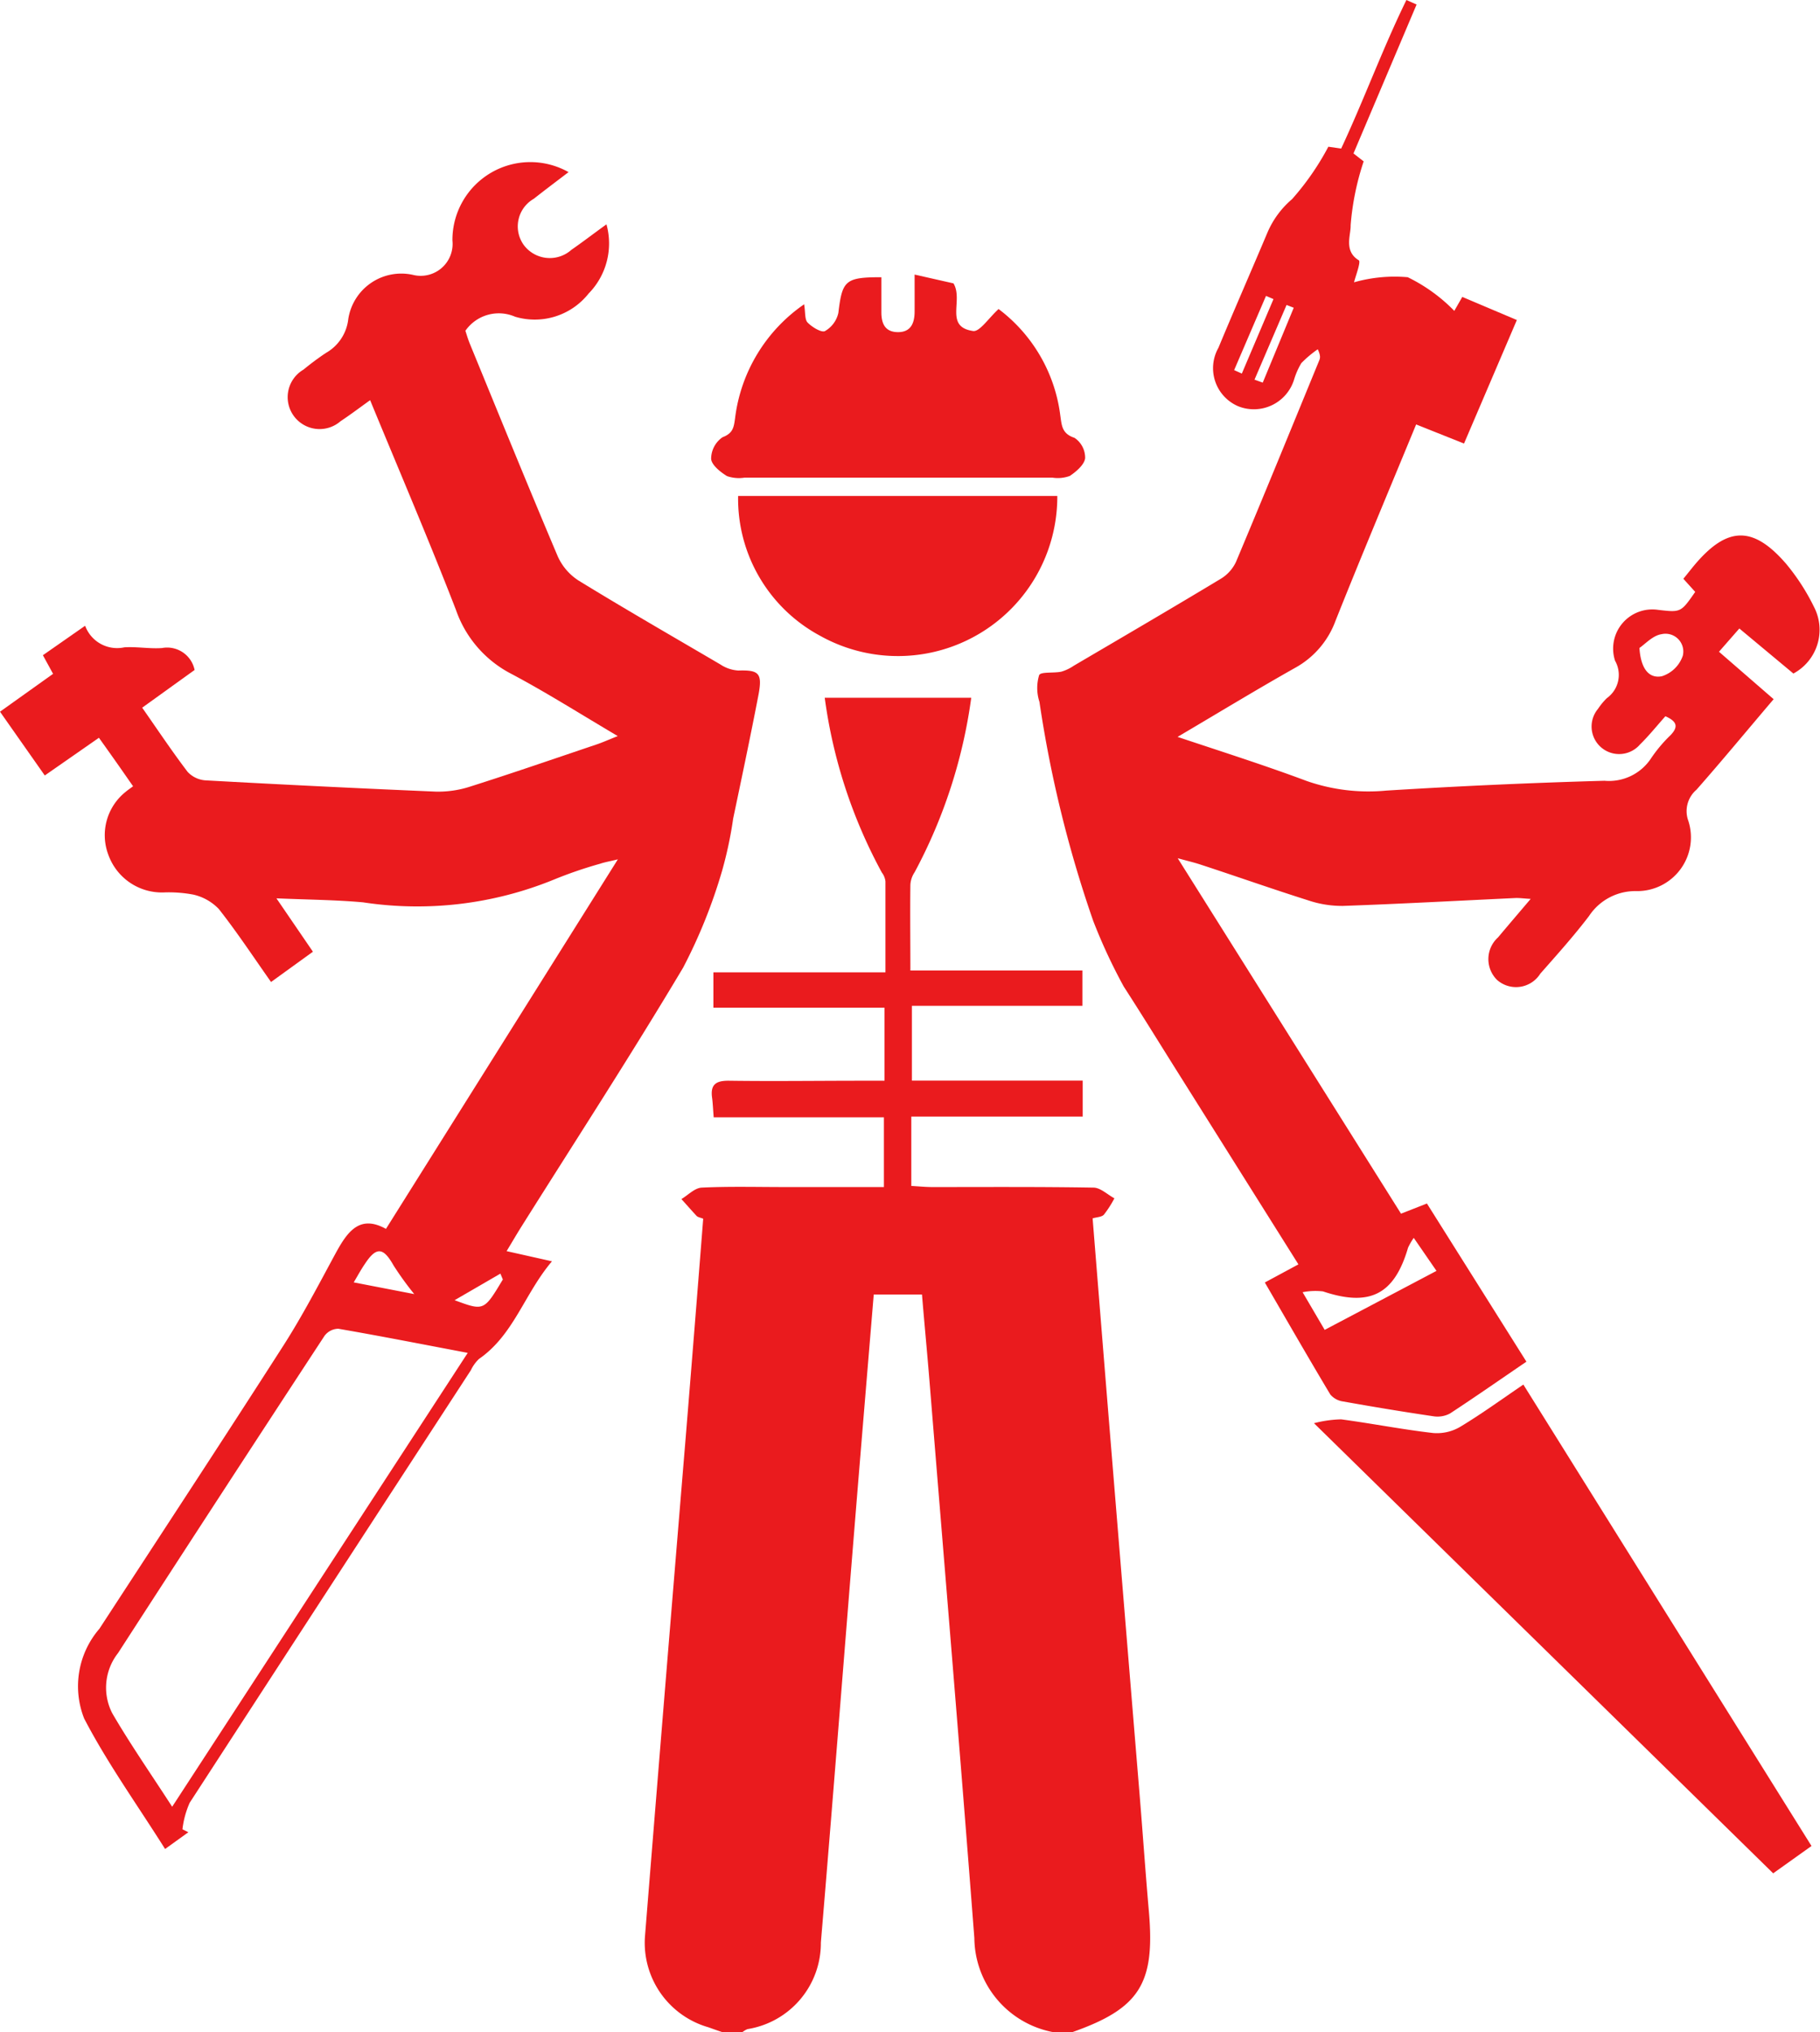
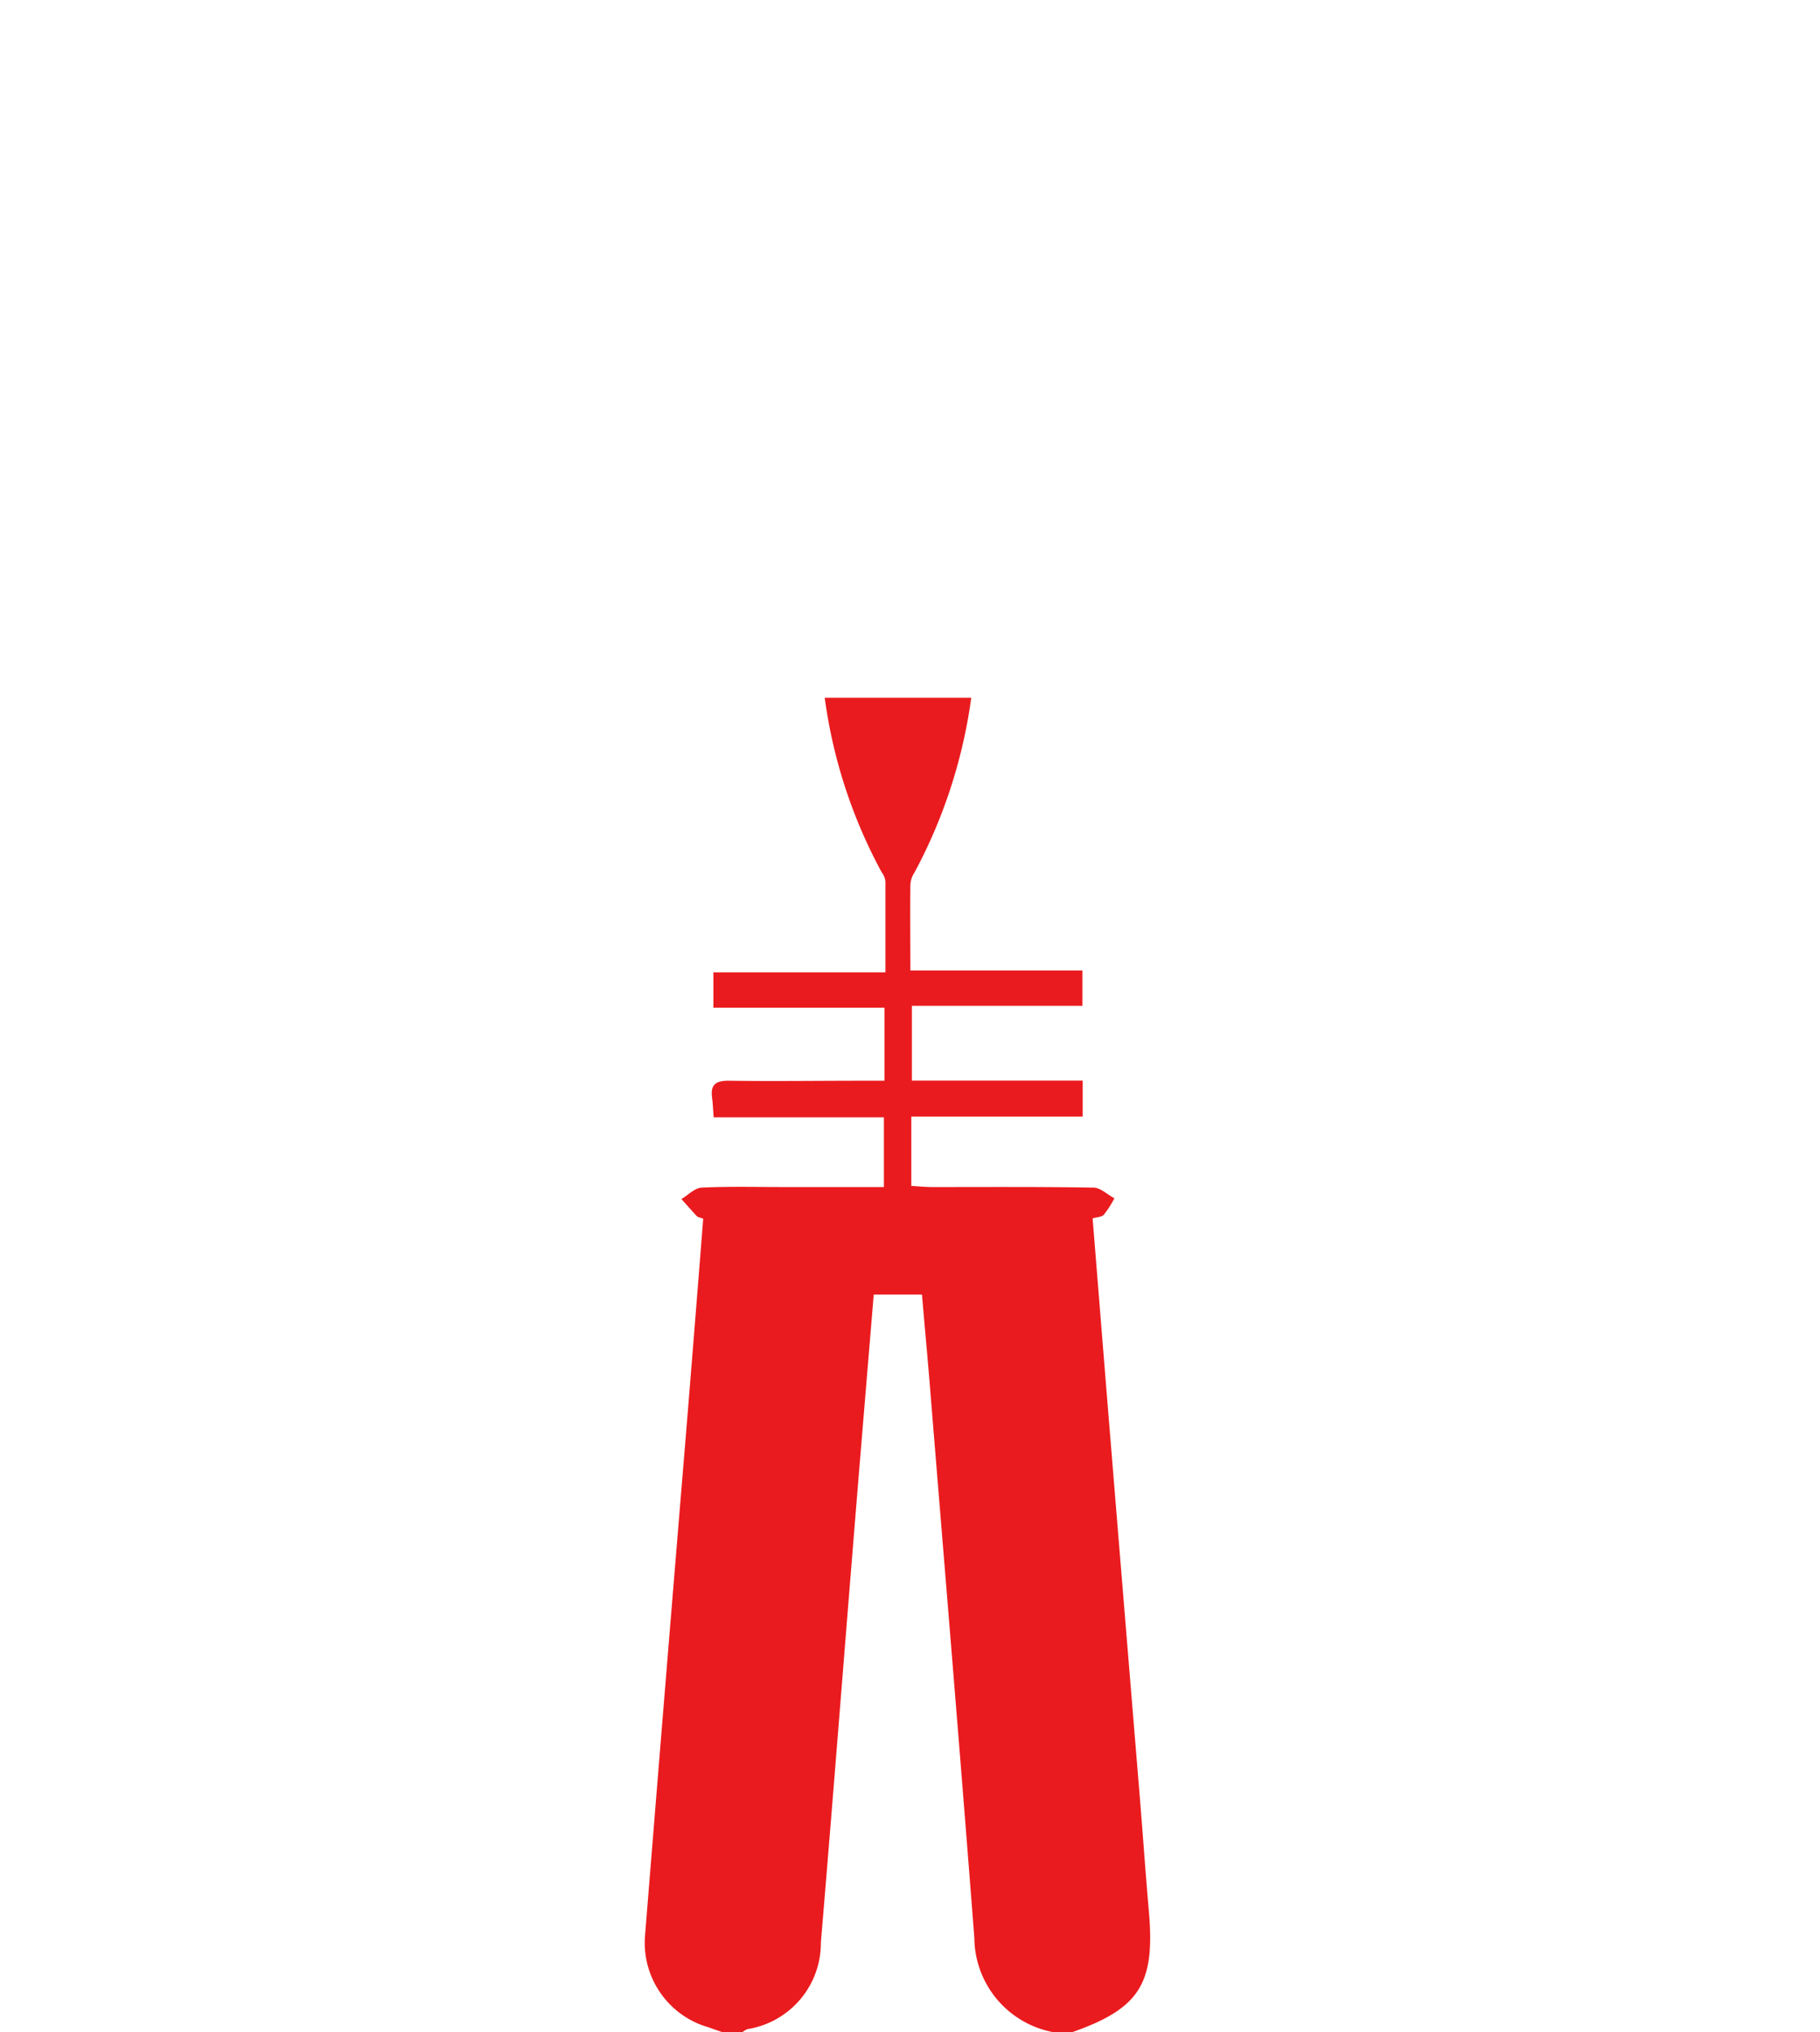
<svg xmlns="http://www.w3.org/2000/svg" width="35.763" height="39.932" viewBox="0 0 35.763 39.932">
  <g id="Group_44967" data-name="Group 44967" transform="translate(-353.049 -109.502)">
    <path id="Path_83954" data-name="Path 83954" d="M516.836,311.378c-.1-.032-.192-.066-.289-.1a1.727,1.727,0,0,1-1.243-1.776q.394-4.9.8-9.8.176-2.156.345-4.31c-.058-.023-.1-.028-.128-.053-.1-.108-.2-.222-.3-.333.132-.079.261-.219.4-.225.545-.026,1.092-.011,1.639-.011H520V293.4h-3.345c-.013-.163-.017-.277-.032-.388-.036-.262.083-.334.333-.331.871.012,1.743,0,2.615,0h.441v-1.436h-3.363v-.694h3.381c0-.626,0-1.207,0-1.787a.348.348,0,0,0-.071-.174,9.948,9.948,0,0,1-1.122-3.434h2.879a10.122,10.122,0,0,1-1.113,3.429.486.486,0,0,0-.083.248c-.007.545,0,1.09,0,1.682H523.9v.694H520.55v1.47h3.356v.706h-3.368v1.363c.143.008.281.022.418.022,1.054,0,2.108-.007,3.161.011.138,0,.275.137.412.21a2.134,2.134,0,0,1-.206.321c-.043.048-.138.048-.222.073.114,1.416.226,2.815.34,4.213q.294,3.6.59,7.193c.06.739.111,1.478.176,2.217.123,1.413-.183,1.9-1.5,2.365h-.39a1.9,1.9,0,0,1-1.54-1.847c-.281-3.655-.586-7.308-.883-10.961-.046-.564-.1-1.128-.146-1.683H519.8c-.131,1.579-.261,3.133-.387,4.687-.218,2.682-.426,5.365-.652,8.046a1.711,1.711,0,0,1-1.441,1.7.4.4,0,0,0-.1.059Z" transform="translate(-149.582 -161.944)" fill="#ea1b1e" />
-     <path id="Path_83955" data-name="Path 83955" d="M621.576,117.842c-.542,1.315-1.076,2.582-1.585,3.86a1.735,1.735,0,0,1-.791.921c-.754.425-1.493.875-2.312,1.358.9.3,1.727.563,2.537.866a3.686,3.686,0,0,0,1.564.189q2.142-.133,4.288-.193a.99.99,0,0,0,.92-.448,2.817,2.817,0,0,1,.377-.447c.176-.181.105-.281-.1-.373-.169.19-.323.382-.5.556a.541.541,0,0,1-.825-.7,1.323,1.323,0,0,1,.174-.211.562.562,0,0,0,.162-.735.77.77,0,0,1,.847-1c.446.052.446.052.728-.353l-.233-.258c.083-.1.154-.193.229-.282.637-.75,1.143-.762,1.792-.01a4.228,4.228,0,0,1,.547.847.975.975,0,0,1-.406,1.307l-1.062-.885-.4.457,1.074.932c-.511.6-1.006,1.2-1.516,1.779a.553.553,0,0,0-.16.612,1.056,1.056,0,0,1-1.012,1.38,1.089,1.089,0,0,0-.94.49c-.3.394-.63.761-.957,1.132a.563.563,0,0,1-.85.123.575.575,0,0,1,.02-.836c.2-.239.4-.472.641-.756-.139-.008-.222-.02-.3-.017-1.13.053-2.261.115-3.392.155a2.083,2.083,0,0,1-.685-.111c-.706-.223-1.4-.469-2.107-.7-.119-.04-.241-.068-.452-.126l4.388,6.984.509-.2,1.955,3.108c-.517.352-1.005.693-1.5,1.017a.518.518,0,0,1-.331.055c-.591-.087-1.181-.185-1.77-.29a.4.4,0,0,1-.253-.138c-.432-.722-.851-1.451-1.286-2.2l.66-.356-2.372-3.775c-.353-.561-.7-1.126-1.06-1.683a10.861,10.861,0,0,1-.6-1.29,23.585,23.585,0,0,1-1.057-4.305.874.874,0,0,1-.006-.524c.03-.071.287-.036.438-.069a.878.878,0,0,0,.244-.117c.964-.566,1.929-1.13,2.886-1.707a.767.767,0,0,0,.3-.332c.554-1.317,1.094-2.64,1.637-3.962.018-.045.028-.093-.03-.216a2.156,2.156,0,0,0-.323.272,1.438,1.438,0,0,0-.141.319.827.827,0,0,1-1.1.528.813.813,0,0,1-.388-1.148c.314-.756.643-1.505.961-2.259a1.778,1.778,0,0,1,.486-.662,5.243,5.243,0,0,0,.713-1.03l.252.036c.451-.965.816-1.967,1.282-2.919l.2.089-1.24,2.926.2.156a5.238,5.238,0,0,0-.256,1.255c.007.191-.14.505.16.688.047.029-.067.321-.093.433a2.916,2.916,0,0,1,1.055-.1,3.285,3.285,0,0,1,.915.661l.157-.274,1.072.454-1.038,2.427Zm.4,16.631-.447-.649a1.29,1.29,0,0,0-.112.194c-.269.922-.753,1.166-1.672.858a1.306,1.306,0,0,0-.4.016l.434.74Zm3.988-12.238c.026.4.183.606.442.554a.639.639,0,0,0,.411-.406.35.35,0,0,0-.42-.42C626.223,121.99,626.073,122.161,625.963,122.234ZM618,116.774l.151.068.622-1.463-.147-.063Zm.4.188.162.058.609-1.471-.141-.055Z" transform="translate(-240.7 0)" fill="#ea1b1e" />
-     <path id="Path_83956" data-name="Path 83956" d="M353.929,162.577l-.88-1.253,1.043-.744-.2-.366.83-.579a.669.669,0,0,0,.77.424c.245-.016.5.032.74.014a.551.551,0,0,1,.641.431l-1.03.741c.305.436.586.858.892,1.26a.528.528,0,0,0,.353.168q2.259.125,4.52.221a2.034,2.034,0,0,0,.684-.1c.829-.263,1.651-.547,2.475-.825.12-.04.236-.093.421-.166-.734-.433-1.4-.856-2.092-1.223a2.236,2.236,0,0,1-1.087-1.255c-.529-1.367-1.107-2.714-1.687-4.122-.212.152-.393.289-.582.414a.627.627,0,1,1-.727-1.015,5.457,5.457,0,0,1,.438-.326.876.876,0,0,0,.442-.669,1.054,1.054,0,0,1,1.267-.867.627.627,0,0,0,.779-.675,1.531,1.531,0,0,1,2.282-1.343c-.241.184-.464.351-.683.524a.625.625,0,0,0-.193.913.638.638,0,0,0,.933.089c.221-.153.435-.318.688-.5a1.406,1.406,0,0,1-.352,1.361,1.349,1.349,0,0,1-1.444.454.8.8,0,0,0-.976.276c.023.069.05.165.088.257.572,1.393,1.139,2.789,1.727,4.176a1.1,1.1,0,0,0,.412.477c.919.564,1.852,1.1,2.784,1.647a.717.717,0,0,0,.351.119c.4-.012.476.048.4.463-.157.816-.329,1.63-.5,2.444a7.851,7.851,0,0,1-.218,1.028,10.354,10.354,0,0,1-.764,1.9c-1.024,1.719-2.116,3.4-3.18,5.093-.089.142-.173.286-.29.48l.891.2c-.543.64-.749,1.445-1.435,1.919a.751.751,0,0,0-.158.22q-2.766,4.248-5.526,8.5a1.8,1.8,0,0,0-.142.521l.116.058-.457.329c-.548-.87-1.132-1.683-1.59-2.563a1.727,1.727,0,0,1,.3-1.765c1.206-1.851,2.42-3.7,3.612-5.559.376-.587.7-1.21,1.032-1.823.225-.41.465-.764.986-.474l4.557-7.261c-.163.04-.256.055-.345.085a8.36,8.36,0,0,0-.92.316,7.093,7.093,0,0,1-3.739.444c-.539-.049-1.083-.052-1.705-.079l.717,1.049-.823.595c-.347-.492-.667-.978-1.026-1.434a1,1,0,0,0-.5-.283,2.6,2.6,0,0,0-.582-.043,1.117,1.117,0,0,1-1.088-.737,1.088,1.088,0,0,1,.335-1.236c.039-.034.083-.063.15-.113-.125-.179-.234-.337-.345-.494s-.207-.292-.326-.459Zm8.311,11.345c-.888-.168-1.714-.331-2.543-.474a.344.344,0,0,0-.271.139q-2.039,3.111-4.058,6.234a1.1,1.1,0,0,0-.112,1.184c.358.615.766,1.2,1.176,1.835ZM360,172.537l1.189.23a6.192,6.192,0,0,1-.408-.565c-.2-.356-.337-.37-.562-.028C360.148,172.278,360.087,172.388,360,172.537Zm2.931-.054-.049-.118-.9.522C362.558,173.1,362.558,173.1,362.928,172.483Z" transform="translate(0 -37.838)" fill="#ea1b1e" />
-     <path id="Path_83957" data-name="Path 83957" d="M693.564,467l-.753.537-9.023-8.844a2.322,2.322,0,0,1,.533-.076c.605.081,1.206.2,1.811.269a.9.9,0,0,0,.529-.122c.42-.253.818-.543,1.241-.83Z" transform="translate(-304.919 -321.227)" fill="#ea1b1e" />
-     <path id="Path_83958" data-name="Path 83958" d="M533.87,179.212c.027.163.01.3.069.359.087.09.27.2.339.168a.547.547,0,0,0,.265-.359c.076-.636.134-.7.845-.7,0,.23,0,.46,0,.69s.08.39.33.389.322-.179.323-.4,0-.439,0-.731l.764.173c.2.333-.184.854.386.936.128.018.3-.248.5-.432a3.1,3.1,0,0,1,1.213,2.093c.029.2.032.356.279.438a.471.471,0,0,1,.209.4c-.016.129-.176.264-.3.348a.685.685,0,0,1-.343.034q-3.025,0-6.05,0a.713.713,0,0,1-.344-.03c-.13-.08-.3-.215-.312-.336a.516.516,0,0,1,.224-.428c.209-.079.222-.2.246-.373A3.191,3.191,0,0,1,533.87,179.212Z" transform="translate(-165.02 -63.731)" fill="#ea1b1e" />
-     <path id="Path_83959" data-name="Path 83959" d="M538.828,234.329H545.1a3.132,3.132,0,0,1-4.663,2.746A3.057,3.057,0,0,1,538.828,234.329Z" transform="translate(-171.275 -115.082)" fill="#ea1b1e" />
  </g>
</svg>